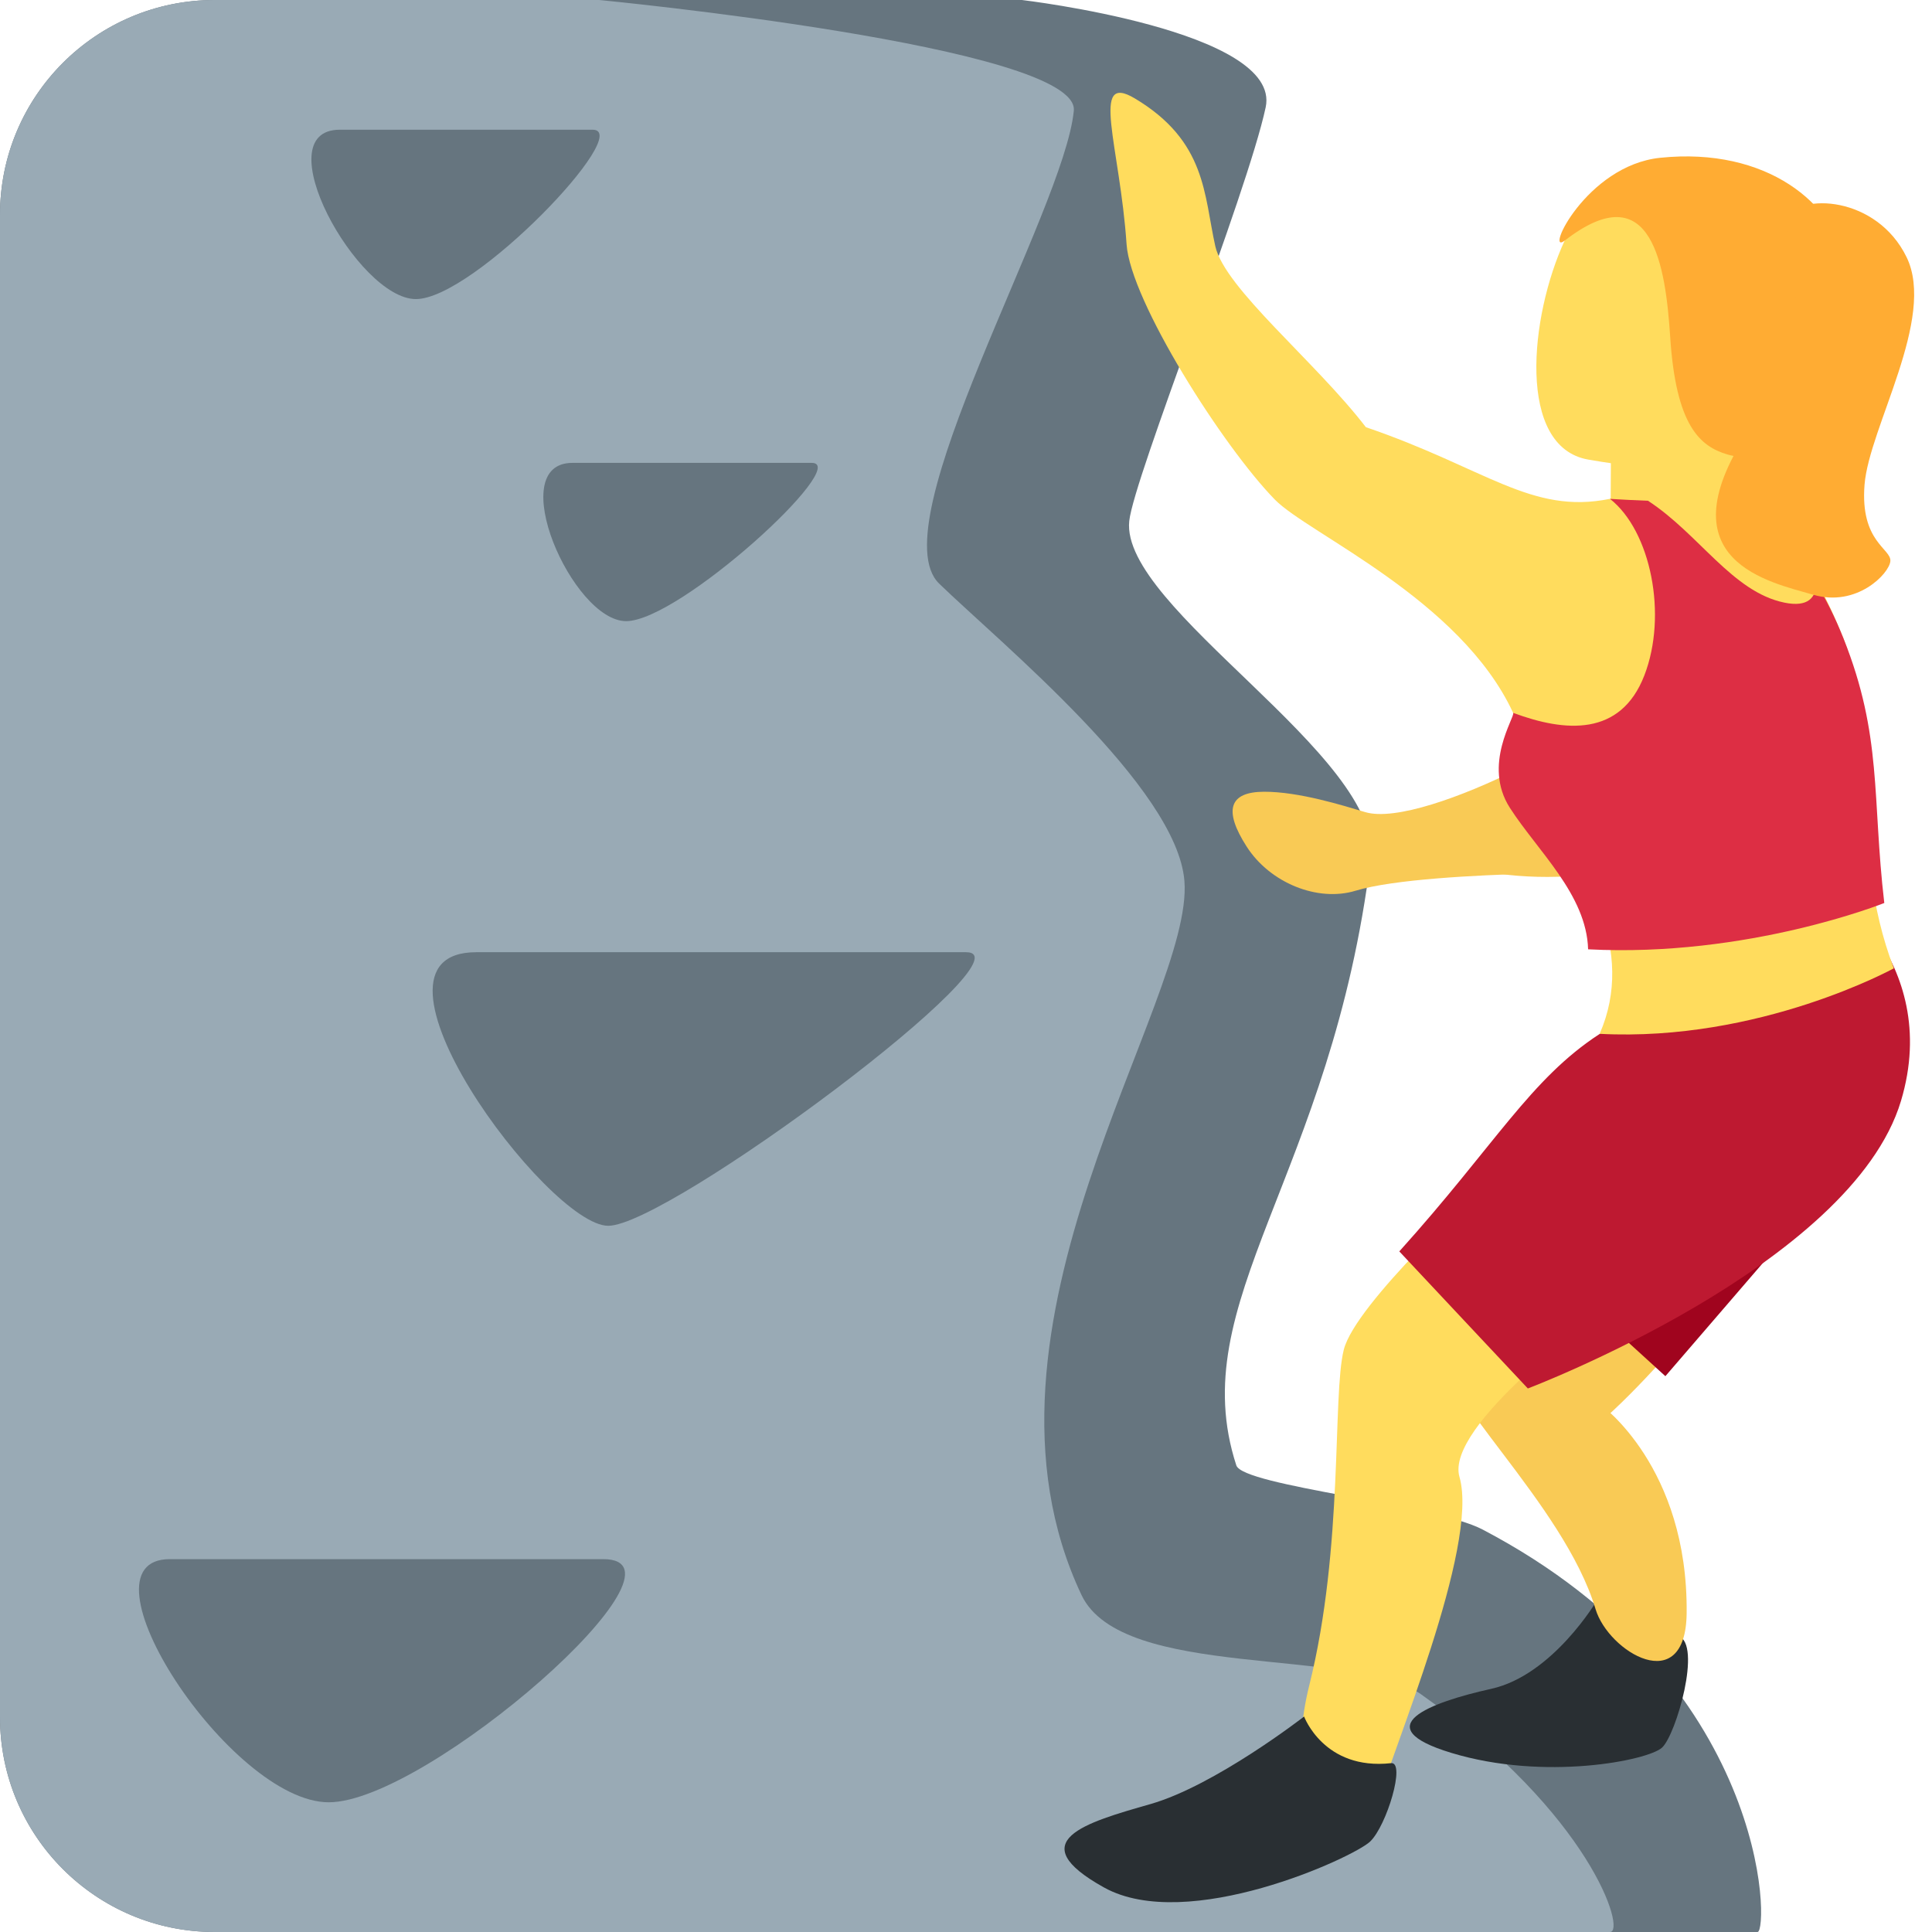
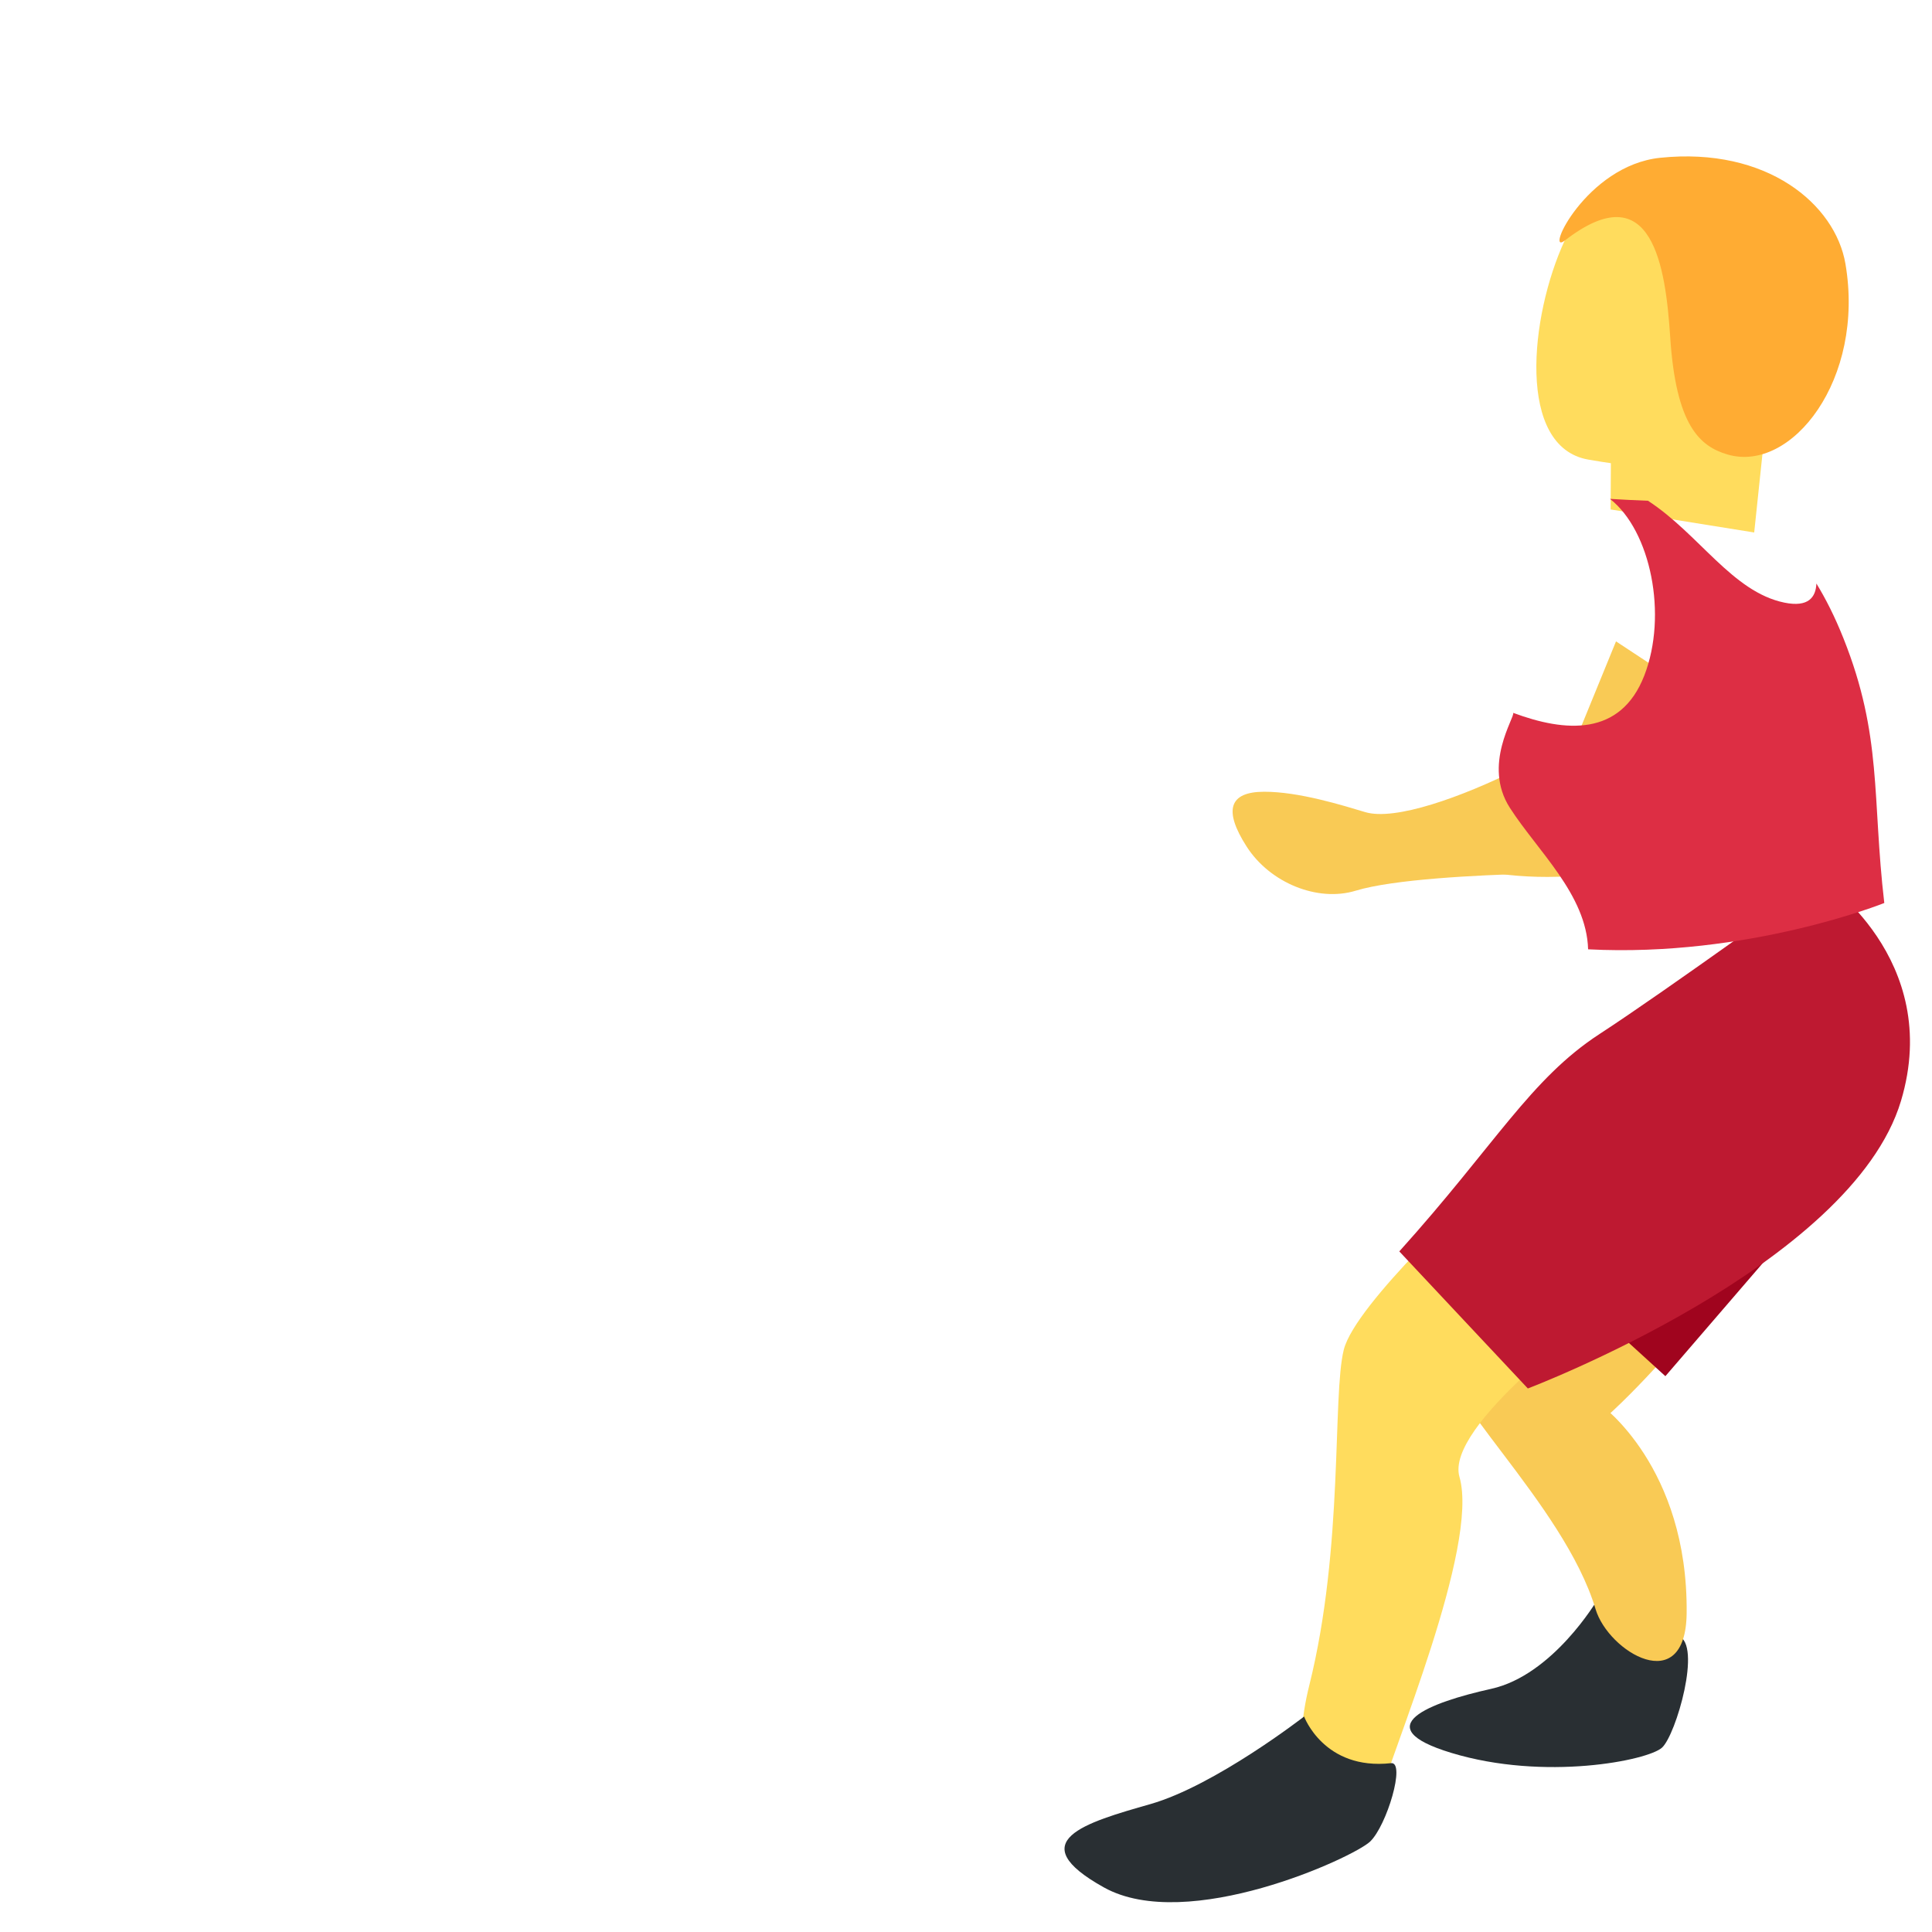
<svg xmlns="http://www.w3.org/2000/svg" viewBox="0 0 36 36">
-   <path fill="#66757F" d="M32.75 36H4c-2.209 0-4-1.791-4-4V4c0-2.209 1.791-4 4-4h15.042s4.849.569 4.542 2c-.351 1.634-2.455 6.896-2.542 7.708-.173 1.62 4.735 4.393 4.5 6.292-.733 5.934-3.5 8.25-2.505 11.305.126.386 3.679.718 4.588 1.195C33 31.318 32.958 36 32.75 36z" />
-   <path fill="#99AAB5" d="M30 36H4c-2.209 0-4-1.791-4-4V4c0-2.209 1.791-4 4-4h7.167s8.955.862 8.842 2.062c-.173 1.851-3.639 7.717-2.51 8.812s4.432 3.794 4.571 5.542c.179 2.244-4.284 8.299-1.918 13.304.756 1.598 5.061.957 6.329 1.852C29.644 33.807 30.304 36 30 36z" />
  <path fill="#292F33" d="M29.759 29.818s.404.278 1.516.666c.443.154-.044 1.84-.305 2.08s-2.188.627-3.928.098c-1.593-.484-.405-.938.744-1.193 1.151-.254 1.973-1.651 1.973-1.651z" />
  <path fill="#F9CA55" d="M28.313 14.316c-1.076.54-2.32.982-2.873.817-.415-.124-1.235-.382-1.886-.38-.651.002-.76.343-.325 1.021.435.679 1.324 1.039 2.032.823.708-.216 2.276-.29 3.233-.317.956-.025.628-2.369-.181-1.964z" />
  <path fill="#F9CA55" d="M27.85 14.614c.484-.258 1.333-.391 1.333-.391l.929-2.272 2.482 1.636s-1.65 1.934-2.05 2.355c-.4.422-1.77.457-2.595.341-.826-.115-.64-1.381-.099-1.669zm1.972 11.558s-2.739-1.872-2.937-1.076c-.198.796 2.252 2.908 2.846 4.888.24.799 1.68 1.663 1.697.079.03-2.735-1.606-3.891-1.606-3.891z" />
  <path fill="#F9CA55" d="M27.162 25.501s.88 1.752 1.766 1.567 3.219-3.005 3.92-4.075c.701-1.07.419-3.671-1.168-2.416-1.586 1.253-4.518 4.924-4.518 4.924z" />
  <path fill="#A0041E" d="M34.225 21.936l-6.368.815 3.175 2.892z" />
  <path fill="#FFDC5D" d="M27.622 22.132s-2.369 2.157-2.583 3.02c-.215.862.003 3.664-.642 6.25s1.079 3.016 1.294 2.154c.215-.862 1.879-4.738 1.504-6.035-.276-.955 2.584-3.02 2.584-3.02l-2.157-2.369z" />
  <path fill="#BE1931" d="M29.807 19.266c-1.291.84-1.944 2.066-3.733 4.052l2.395 2.554s6.032-2.286 6.953-5.358c.794-2.649-1.491-4.143-1.491-4.143s-2.89 2.092-4.124 2.895z" />
  <path fill="#FFDC5D" d="M32.932 7.593l-.245 2.329-2.675-.429.01-2.022z" />
  <path fill="#FFDC5D" d="M33.434 7.67c-.953 1.243-2.434 1.138-3.838.894-1.338-.233-1.093-2.671-.44-4.083.658-1.422 2.829-1.498 3.959-.631 1.131.867 1.273 2.577.319 3.82z" />
-   <path fill="#FFDC5D" d="M25.451 7.96c-.942-1.226-2.63-2.587-2.806-3.374-.214-.957-.164-1.954-1.499-2.752-.842-.503-.278.882-.154 2.717.071 1.055 1.795 3.768 2.764 4.759.623.637 3.457 1.854 4.439 3.973.166.358-.01.759.503 1.569.85 1.343 1.792 2.849 1.109 4.412 2.984.155 5.482-1.221 5.482-1.221-.883-2.313-.212-4.329-.94-6.15-1.15-2.879-2.429-2.989-4.35-2.598-1.467.3-2.312-.572-4.548-1.335z" />
  <path fill="#DD2E44" d="M29.592 17.689c2.984.155 5.519-.863 5.519-.863-.23-1.965-.034-3.111-.761-4.932-.161-.404-.33-.736-.504-1.021-.011.256-.149.448-.597.356-.97-.2-1.585-1.274-2.541-1.898-.229-.01-.465-.019-.708-.035.76.597 1.077 2.165.639 3.292-.443 1.14-1.473 1.056-2.443.695.037.079-.578.966-.062 1.769.515.803 1.429 1.618 1.458 2.637z" />
  <path fill="#292F33" d="M24.3 31.985s.371 1.007 1.62.869c.277-.031-.079 1.164-.39 1.461-.311.297-3.405 1.719-4.959.855-1.553-.864-.345-1.208.864-1.553 1.208-.345 2.865-1.632 2.865-1.632z" />
  <path fill="#FFAC33" d="M30.936 2.94c1.992-.206 3.261.867 3.451 1.975.368 2.152-1.002 3.9-2.193 3.555-.526-.153-.965-.547-1.072-2.188-.085-1.296-.325-3.07-1.964-1.8-.388.299.395-1.399 1.778-1.542z" />
-   <path fill="#FFAC33" d="M33.229 4.093c.307-.516 1.745-.438 2.298.7s-.699 3.17-.784 4.239.503 1.191.481 1.425-.626.861-1.434.626-2.784-.619-1.246-2.999c1.538-2.379.685-3.991.685-3.991z" />
-   <path fill="#66757F" d="M6.333 2.417h4.708c.792 0-2.208 3.156-3.292 3.156S4.917 2.417 6.333 2.417zm4.334 6.208h4.458c.75 0-2.458 2.949-3.458 2.949s-2.292-2.949-1-2.949zm-1.792 9.118H18c1.292 0-5.542 5.098-6.667 5.098s-4.916-5.098-2.458-5.098zM3.167 29.052h8.071c1.888 0-3.281 4.531-5.113 4.531s-4.792-4.531-2.958-4.531z" />
</svg>